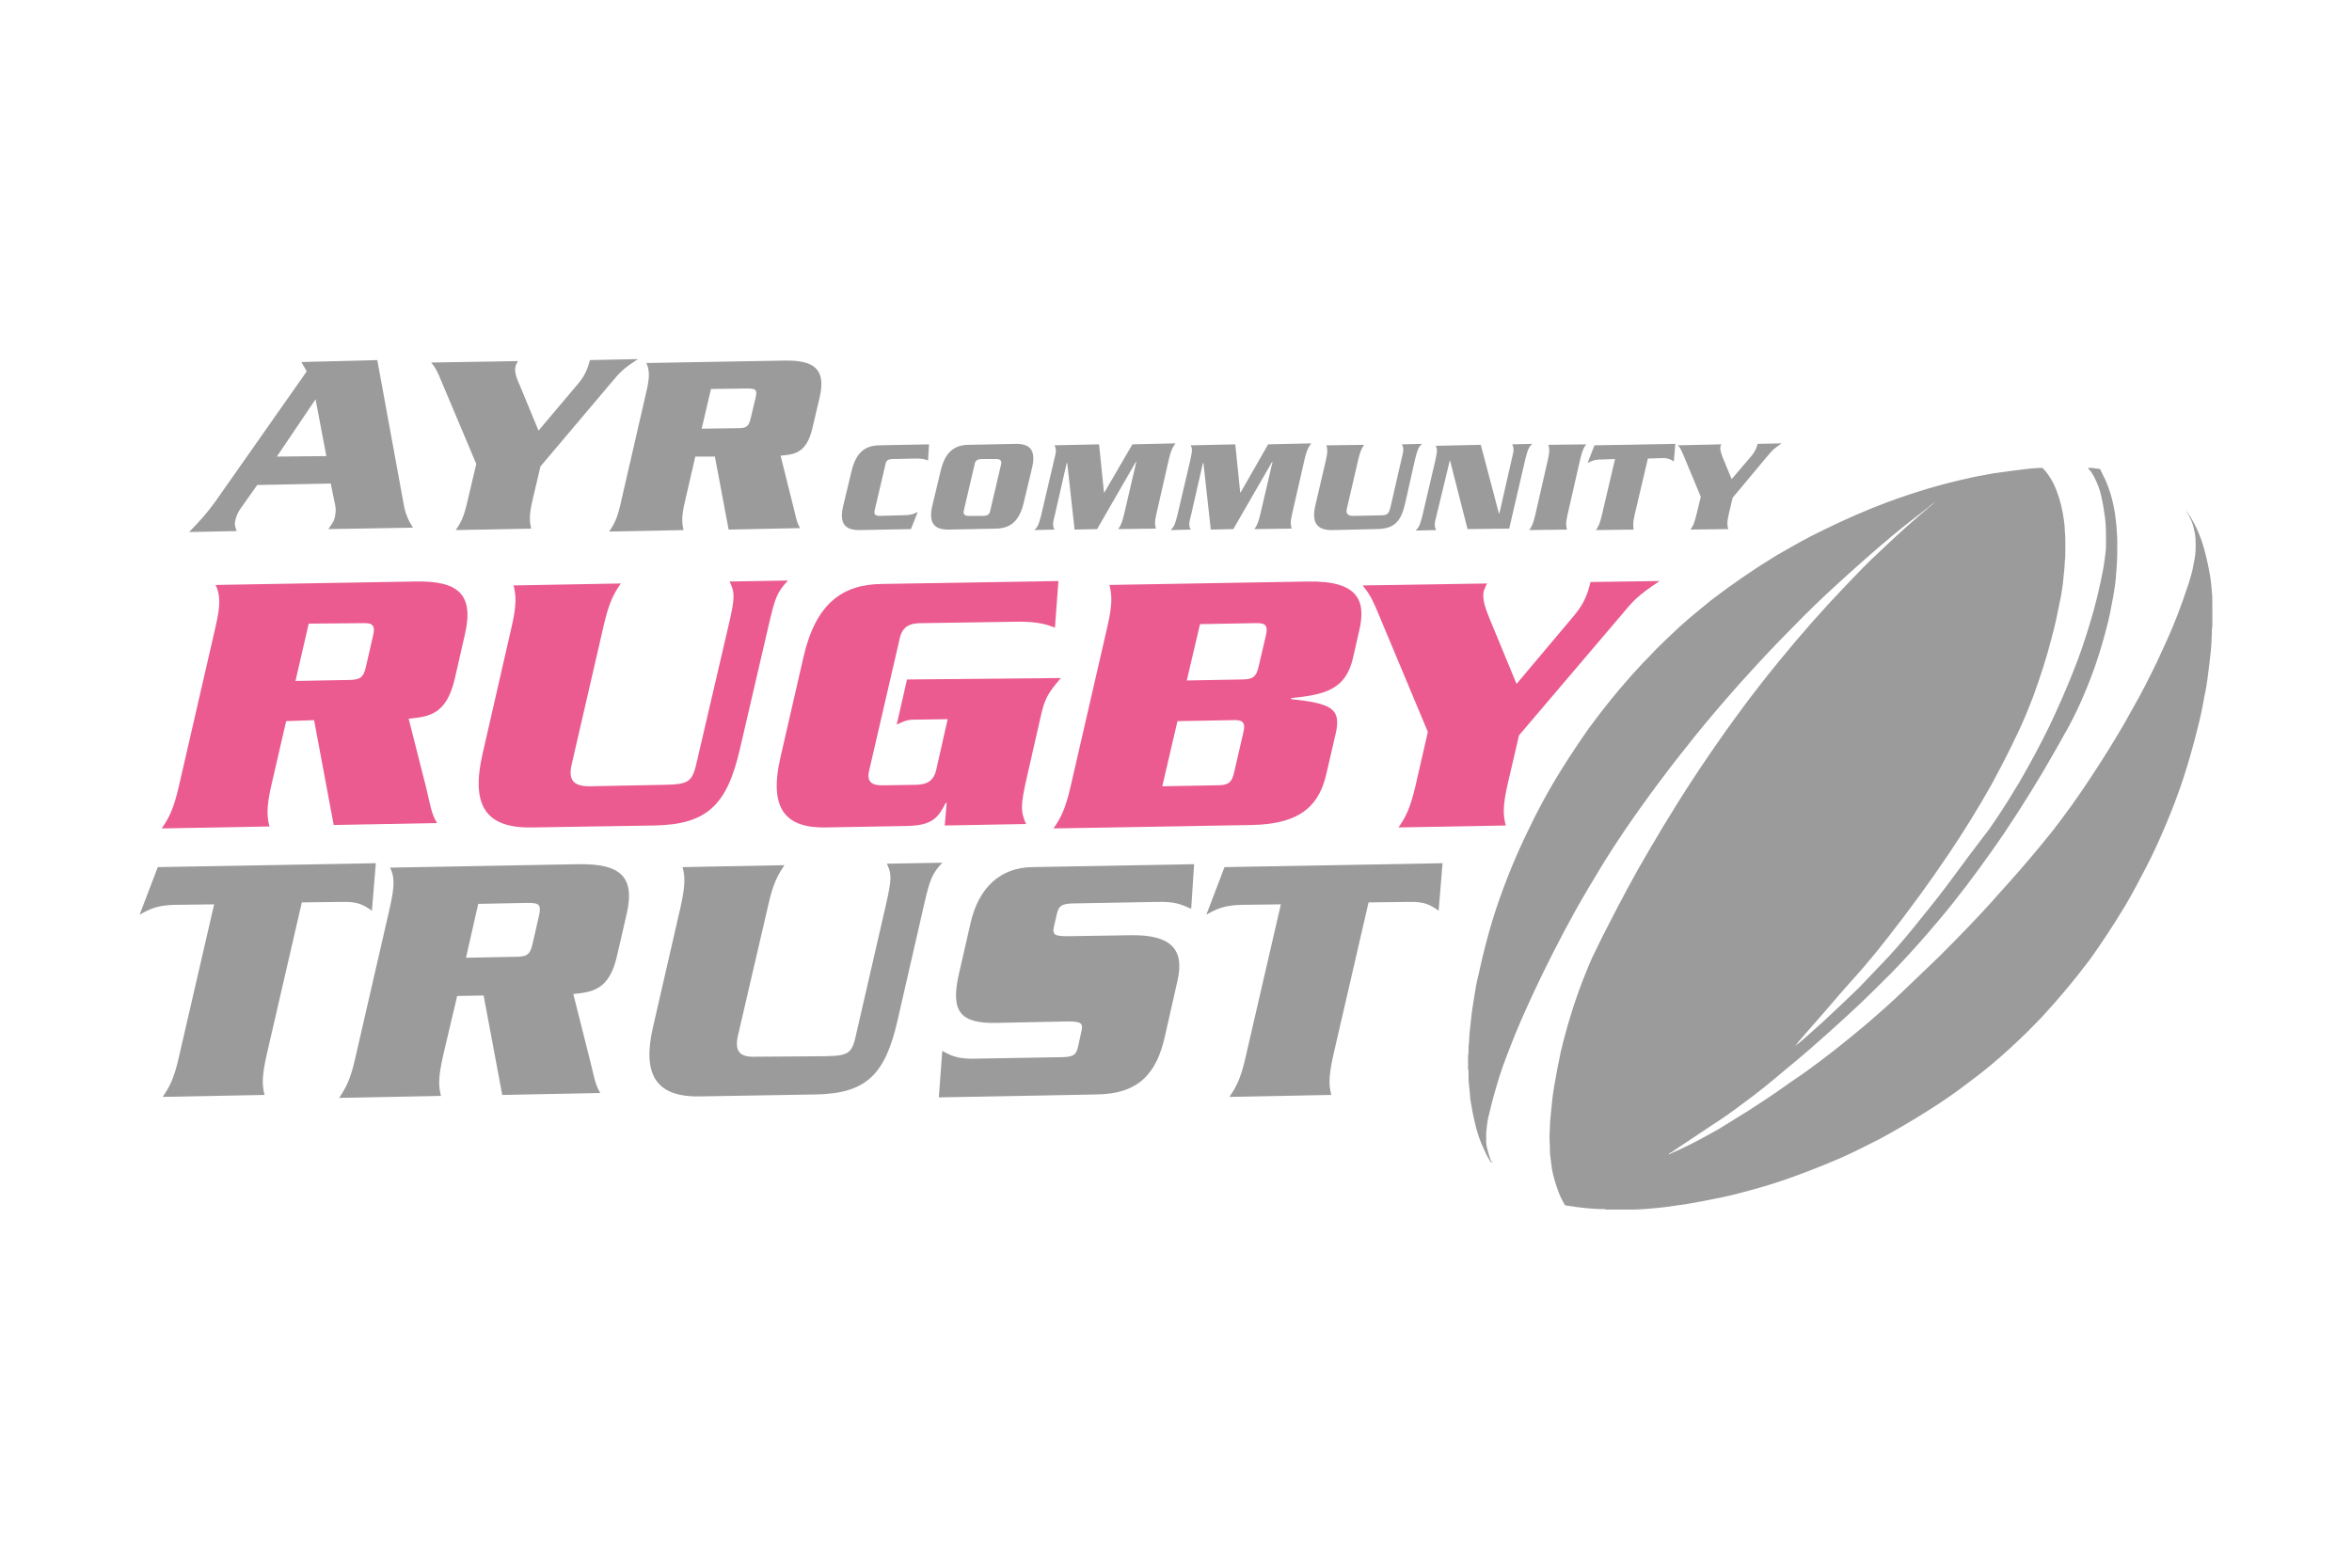
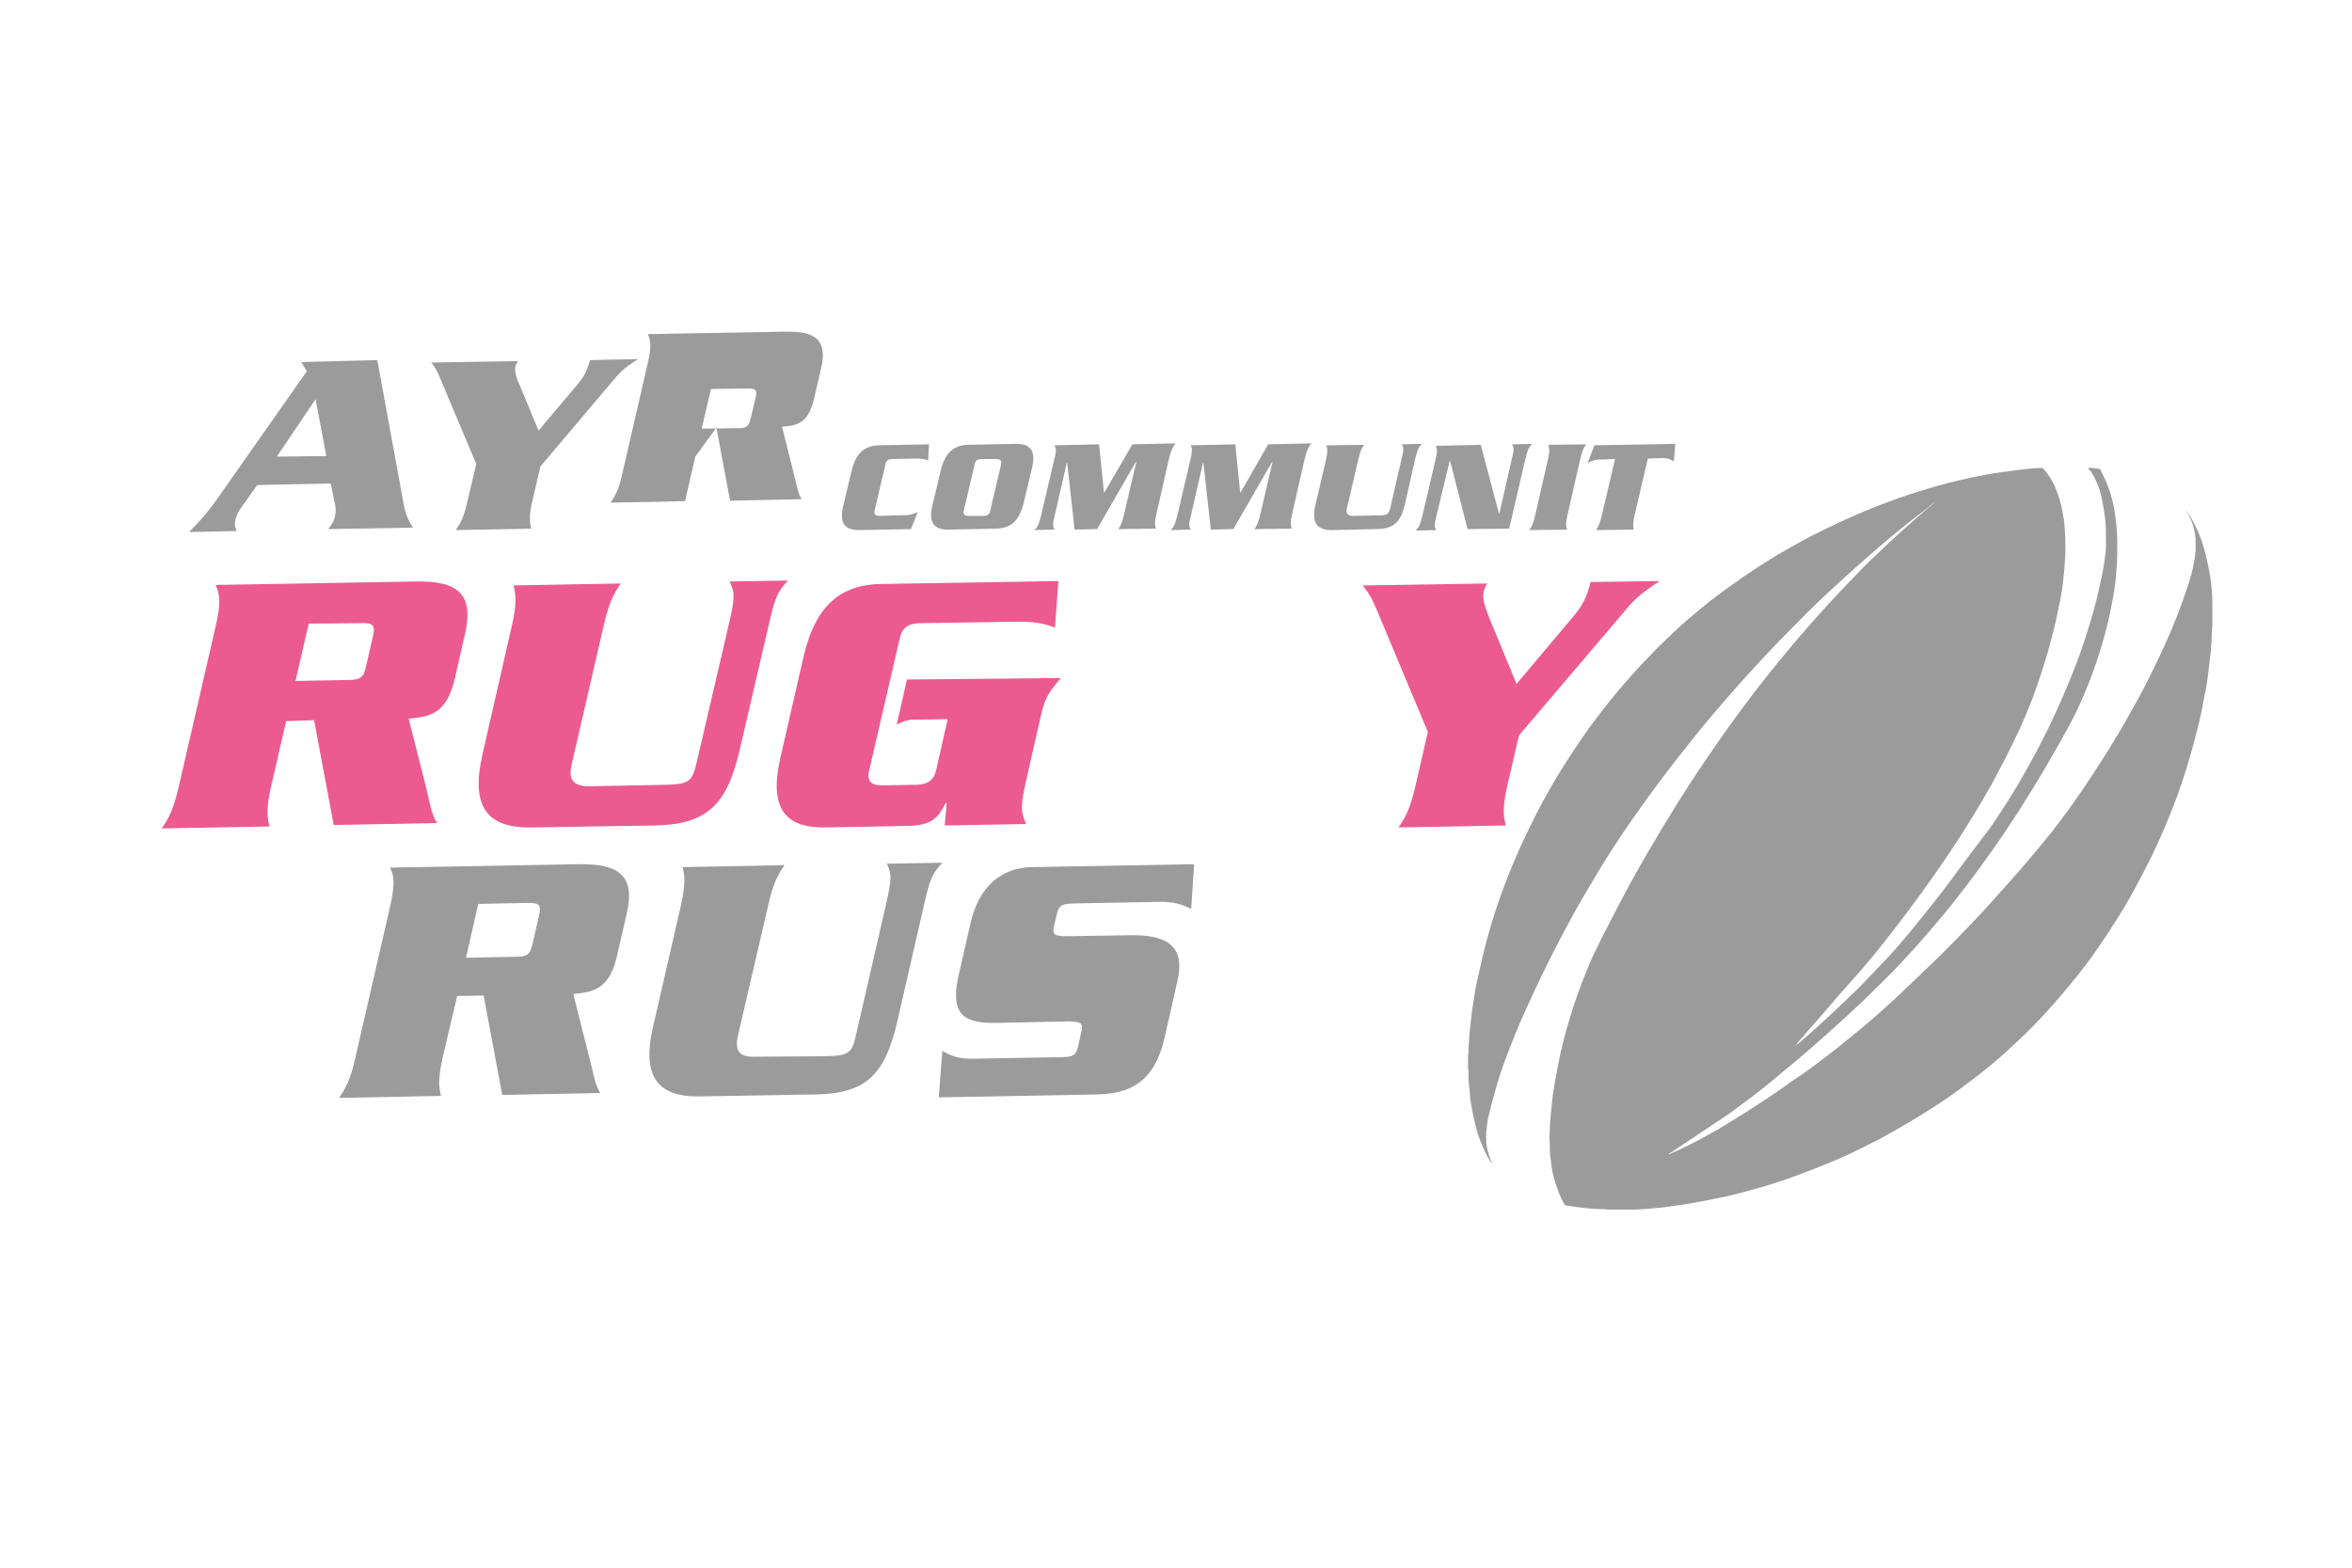
<svg xmlns="http://www.w3.org/2000/svg" version="1.1" id="Layer_1" x="0px" y="0px" viewBox="0 0 480 320" style="enable-background:new 0 0 480 320;" xml:space="preserve">
  <style type="text/css">
	.st0{fill:#9C9B9B;}
	.st1{fill:#EB5B8F;}
</style>
  <g>
    <g>
      <g>
        <path class="st0" d="M52.5,99l-3.4,4.8c-0.5,0.7-0.8,1.4-1,2.1c-0.3,1.2-0.2,1.3,0.2,2.5l-9.7,0.2c2.6-2.7,3.5-3.7,5.4-6.3     l18.6-26.5l-1.1-1.9L77,73.5l5.4,29.5c0.3,1.8,1,3.4,1.9,4.7L67,108c0.9-1.3,1.1-1.5,1.3-2.3c0.2-0.8,0.3-1.8,0.1-2.6l-0.9-4.4     L52.5,99z M66.6,93.1l-2.2-11.6l-7.9,11.7L66.6,93.1z" />
        <path class="st0" d="M97.2,94.7l-7-16.6C89.1,75.4,88.8,75,88,74l17.7-0.3c-0.2,0.4-0.4,0.7-0.5,1.1c-0.3,1.2,0.4,2.8,0.9,3.9     l3.8,9.2l8.1-9.6c1.6-1.9,2-3.4,2.4-4.8l9.8-0.2c-3.2,2.1-3.6,2.6-5.7,5.1l-14.2,16.8l-1.6,6.8c-0.8,3.3-0.6,4.6-0.3,5.9     L93,108.2c1-1.4,1.7-2.7,2.4-5.9L97.2,94.7z" />
-         <path class="st0" d="M141.9,93.2l-2.1,9.1c-0.8,3.3-0.6,4.6-0.3,5.9l-15.2,0.3c1-1.4,1.7-2.7,2.4-5.9l5.2-22.6     c0.8-3.3,0.6-4.6,0-5.9l28.2-0.5c6-0.1,8.5,1.7,7.2,7.4l-1.5,6.4c-1.2,5.1-3.7,5.4-6.5,5.6l2.4,9.6c0.6,2.2,0.8,4,1.6,5.2     l-14.6,0.3l-2.8-14.9L141.9,93.2z M143.2,87.5l7.4-0.1c1.7,0,2.2-0.3,2.6-2l1-4.2c0.4-1.7,0-1.9-1.7-1.9l-7.4,0.1L143.2,87.5z" />
+         <path class="st0" d="M141.9,93.2l-2.1,9.1l-15.2,0.3c1-1.4,1.7-2.7,2.4-5.9l5.2-22.6     c0.8-3.3,0.6-4.6,0-5.9l28.2-0.5c6-0.1,8.5,1.7,7.2,7.4l-1.5,6.4c-1.2,5.1-3.7,5.4-6.5,5.6l2.4,9.6c0.6,2.2,0.8,4,1.6,5.2     l-14.6,0.3l-2.8-14.9L141.9,93.2z M143.2,87.5l7.4-0.1c1.7,0,2.2-0.3,2.6-2l1-4.2c0.4-1.7,0-1.9-1.7-1.9l-7.4,0.1L143.2,87.5z" />
      </g>
    </g>
    <g>
      <g>
        <path class="st1" d="M58.4,147.2l-3,13c-1.1,4.7-0.9,6.6-0.4,8.5L33,169.1c1.4-2,2.4-3.8,3.5-8.6l7.5-32.6c1.1-4.7,0.9-6.6,0-8.5     l40.6-0.7c8.7-0.2,12.2,2.4,10.3,10.7l-2.1,9.2c-1.7,7.3-5.3,7.7-9.4,8.1l3.5,13.8c0.8,3.2,1.1,5.7,2.3,7.5l-21.1,0.4l-4-21.4     L58.4,147.2z M60.3,139l10.7-0.2c2.4,0,3.2-0.4,3.7-2.8l1.4-6.1c0.6-2.4-0.1-2.8-2.4-2.7L63,127.3L60.3,139z" />
        <path class="st1" d="M135.5,160.2c5.3-0.1,5.8-0.6,6.8-5.1l6.4-27.5c1.3-5.6,1.3-6.6,0.2-8.9l11.9-0.2c-2.2,2.4-2.6,3.4-3.9,9     l-5.9,25.4c-2.6,11.3-6.6,15.4-17.4,15.6l-25,0.4c-9.7,0.2-12.5-4.7-10.1-15.1l5.9-25.8c1.1-4.7,0.9-6.6,0.4-8.5l21.9-0.4     c-1.4,2-2.4,3.8-3.5,8.6l-6.5,28.2c-0.8,3.3,0.3,4.6,3.6,4.6L135.5,160.2z" />
        <path class="st1" d="M216.5,138.4c-2.9,3.4-3.3,4.4-4.1,7.8l-2.8,12.3c-1.4,6.1-1.3,7.1-0.2,9.7l-16.6,0.3l0.4-4.6l-0.2,0     c-1.5,2.9-2.6,4.6-7.9,4.7l-16.7,0.3c-8,0.1-11.6-3.7-9.1-14.4L164,134c2.5-10.7,7.8-14.7,15.9-14.8l36.1-0.6l-0.7,9.5     c-1.9-0.7-3.6-1.2-7.3-1.2l-20,0.3c-2.5,0-3.9,0.8-4.4,3.2l-6.2,26.8c-0.6,2.4,0.5,3.2,3,3.1l6.3-0.1c2.5,0,3.9-0.8,4.4-3.2     l2.3-10.2l-7,0.1c-1.4,0-2.3,0.5-3.4,1l2.1-9.2L216.5,138.4z" />
-         <path class="st1" d="M226,127.9c1.1-4.7,0.9-6.6,0.4-8.5l40.5-0.7c10.4-0.2,11.9,4,10.5,10l-1.3,5.7c-1.5,6.3-5.6,7.4-12.6,8.1     l0,0.2c8,0.9,10.3,1.8,9.1,7l-1.9,8.2c-1.4,6.1-4.8,10.3-15.2,10.5l-40.5,0.7c1.4-2,2.4-3.8,3.5-8.6L226,127.9z M237.2,160.5     l11-0.2c2.4,0,3.2-0.4,3.7-2.8l1.8-7.8c0.6-2.4-0.1-2.8-2.4-2.7l-11,0.2L237.2,160.5z M242.2,138.9l11-0.2c2.4,0,3.2-0.4,3.7-2.8     l1.4-6c0.6-2.4-0.1-2.8-2.4-2.7l-11,0.2L242.2,138.9z" />
        <path class="st1" d="M291.4,149.4l-10-23.9c-1.6-3.9-2.1-4.4-3.3-6l25.4-0.4c-0.3,0.5-0.5,1-0.7,1.6c-0.4,1.8,0.6,4,1.2,5.6     l5.5,13.3l11.7-13.9c2.3-2.7,2.9-4.9,3.4-6.9l14.1-0.2c-4.6,3.1-5.2,3.8-8.2,7.4L310,150.1l-2.3,9.9c-1.1,4.7-0.9,6.6-0.4,8.5     l-21.9,0.4c1.4-2,2.4-3.8,3.5-8.6L291.4,149.4z" />
      </g>
    </g>
    <g>
      <g>
-         <path class="st0" d="M76.7,176.2l-0.8,9.7c-1.7-1.2-2.9-1.9-6.2-1.8l-8.1,0.1l-7.2,31.2c-1,4.5-0.9,6.2-0.4,8.1l-20.8,0.4     c1.3-1.9,2.3-3.6,3.3-8.1l7.2-31.2l-8.1,0.1c-3.3,0.1-4.8,0.7-7.1,2l3.7-9.7L76.7,176.2z" />
        <path class="st0" d="M93.3,203.3l-2.9,12.3c-1,4.5-0.9,6.2-0.4,8.1l-20.8,0.4c1.3-1.9,2.3-3.6,3.3-8.1l7.1-30.9     c1-4.5,0.9-6.2,0-8l38.5-0.7c8.2-0.1,11.6,2.3,9.8,10.1l-2,8.7c-1.6,6.9-5,7.3-8.9,7.7l3.3,13.1c0.8,3,1.1,5.4,2.2,7.1l-20,0.4     l-3.8-20.3L93.3,203.3z M95.1,195.5l10.1-0.2c2.3,0,3-0.4,3.5-2.7l1.3-5.7c0.5-2.3,0-2.6-2.3-2.6l-10.1,0.2L95.1,195.5z" />
        <path class="st0" d="M168.4,215.6c5-0.1,5.5-0.6,6.4-4.8l6-26.1c1.2-5.3,1.2-6.2,0.2-8.4l11.3-0.2c-2,2.2-2.5,3.2-3.7,8.5     l-5.5,24c-2.5,10.7-6.3,14.6-16.5,14.8l-23.7,0.4c-9.1,0.2-11.9-4.5-9.6-14.3l5.6-24.4c1-4.5,0.9-6.2,0.4-8.1l20.8-0.4     c-1.3,1.9-2.3,3.6-3.3,8.1l-6.2,26.7c-0.7,3.1,0.3,4.4,3.4,4.3L168.4,215.6z" />
        <path class="st0" d="M243.1,185.5c-2-0.9-3.4-1.5-6.9-1.4l-16.6,0.3c-2.8,0-3.5,0.4-3.9,2.1l-0.6,2.6c-0.4,1.8,0.2,2,3,2     l12.7-0.2c7.6-0.1,11.1,2.4,9.5,9.3l-2.6,11.5c-1.7,7.4-5.3,11.6-13.9,11.7l-32.2,0.6l0.7-9.5c1.6,0.9,3.1,1.7,6.6,1.6l17.3-0.3     c2.8,0,3.4-0.4,3.8-2.1l0.7-3.2c0.4-1.7-0.1-2-2.9-2l-14.6,0.3c-7.1,0.1-9.3-2.2-7.5-10l2.4-10.5c1.7-7.3,6.2-11.2,12.5-11.3     l33.1-0.6L243.1,185.5z" />
-         <path class="st0" d="M294.4,176.2l-0.8,9.7c-1.7-1.2-2.9-1.9-6.2-1.8l-8.1,0.1l-7.2,31.2c-1,4.5-0.9,6.2-0.4,8.1l-20.8,0.4     c1.3-1.9,2.3-3.6,3.3-8.1l7.2-31.2l-8.1,0.1c-3.3,0.1-4.8,0.7-7.1,2l3.7-9.7L294.4,176.2z" />
      </g>
    </g>
    <g>
      <g>
        <path class="st0" d="M189.4,94c-0.7-0.3-1.3-0.4-2.5-0.4l-4.7,0.1c-0.9,0-1.4,0.3-1.5,1.1l-2.2,9.4c-0.2,0.8,0.2,1.1,1,1.1     l3.7-0.1c2.6,0,3.1-0.2,4.1-0.7l-1.4,3.5l-10.6,0.2c-2.8,0-4.1-1.3-3.2-5l1.7-7.1c0.9-3.7,2.7-5.1,5.5-5.2l10.3-0.2L189.4,94z" />
        <path class="st0" d="M192,96c0.9-3.7,2.7-5.1,5.5-5.2l9.9-0.2c2.8,0,4.1,1.3,3.2,5l-1.7,7.1c-0.9,3.7-2.7,5.1-5.5,5.2l-9.9,0.2     c-2.8,0-4.1-1.3-3.2-5L192,96z M196.7,104.2c-0.2,0.8,0.2,1.1,1,1.1l2.9,0c0.9,0,1.4-0.3,1.5-1.1l2.2-9.4c0.2-0.8-0.2-1.1-1-1.1     l-2.9,0c-0.9,0-1.4,0.3-1.5,1.1L196.7,104.2z" />
        <path class="st0" d="M231.1,90.7l8.8-0.2c-0.5,0.7-0.9,1.3-1.3,3l-2.6,11.4c-0.4,1.7-0.3,2.3-0.1,3l-7.7,0.1     c0.5-0.7,0.8-1.3,1.2-3l2.5-10.7l-0.1,0l-7.9,13.7l-4.6,0.1l-1.5-13.6l-0.1,0l-2.4,10.5c-0.5,1.9-0.5,2.3-0.1,3.1l-4.1,0.1     c0.8-0.8,0.9-1.2,1.4-3.1l2.6-11.1c0.5-1.9,0.5-2.3,0.1-3.1l9.1-0.2l1,9.8l0.1,0L231.1,90.7z" />
        <path class="st0" d="M258.8,90.7l8.8-0.2c-0.5,0.7-0.9,1.3-1.3,3l-2.6,11.4c-0.4,1.7-0.3,2.3-0.1,3L256,108     c0.5-0.7,0.8-1.3,1.2-3l2.5-10.7l-0.1,0l-7.9,13.7l-4.6,0.1l-1.5-13.6l-0.1,0l-2.4,10.5c-0.5,1.9-0.5,2.3-0.1,3.1l-4.1,0.1     c0.8-0.8,0.9-1.2,1.4-3.1l2.6-11.1c0.4-1.9,0.5-2.3,0.1-3.1l9.1-0.2l1,9.8l0.1,0L258.8,90.7z" />
        <path class="st0" d="M281.4,105.2c1.8,0,2-0.2,2.4-1.8l2.2-9.6c0.5-1.9,0.5-2.3,0.1-3.1l4.1-0.1c-0.8,0.8-0.9,1.2-1.4,3.1l-2,8.9     c-0.9,4-2.3,5.4-6.1,5.4l-8.7,0.2c-3.4,0.1-4.4-1.7-3.5-5.3l2.1-9c0.4-1.7,0.3-2.3,0.1-3l7.7-0.1c-0.5,0.7-0.8,1.3-1.2,3     l-2.3,9.9c-0.3,1.1,0.1,1.6,1.3,1.6L281.4,105.2z" />
        <path class="st0" d="M295.9,93.9L295.9,93.9l-2.7,11.2c-0.5,1.9-0.5,2.3-0.1,3.1l-4.2,0.1c0.8-0.8,0.9-1.2,1.4-3.1l2.6-11.1     c0.4-1.9,0.5-2.3,0.1-3.1l9.2-0.2l3.7,14l0.1,0l2.5-11c0.5-1.9,0.5-2.3,0.1-3.1l4.1-0.1c-0.8,0.8-0.9,1.2-1.4,3.1l-3.3,14.2     l-8.5,0.1L295.9,93.9z" />
        <path class="st0" d="M312.1,108.2c0.5-0.7,0.8-1.3,1.2-3l2.6-11.4c0.4-1.7,0.3-2.3,0.1-3l7.7-0.1c-0.5,0.7-0.8,1.3-1.2,3     l-2.6,11.4c-0.4,1.7-0.3,2.3-0.1,3L312.1,108.2z" />
        <path class="st0" d="M341.9,90.6l-0.3,3.6c-0.6-0.4-1.1-0.7-2.3-0.7l-3,0.1l-2.7,11.5c-0.4,1.7-0.3,2.3-0.2,3l-7.7,0.1     c0.5-0.7,0.8-1.3,1.2-3l2.7-11.5l-3,0.1c-1.2,0-1.8,0.3-2.6,0.7l1.4-3.6L341.9,90.6z" />
-         <path class="st0" d="M347.1,101.4l-3.5-8.4c-0.6-1.4-0.7-1.6-1.2-2.1l8.9-0.2c-0.1,0.2-0.2,0.4-0.2,0.5c-0.1,0.6,0.2,1.4,0.4,2     l1.9,4.6l4.1-4.8c0.8-1,1-1.7,1.2-2.4l4.9-0.1c-1.6,1.1-1.8,1.3-2.9,2.6l-7.1,8.5l-0.8,3.4c-0.4,1.7-0.3,2.3-0.1,3l-7.7,0.1     c0.5-0.7,0.8-1.3,1.2-3L347.1,101.4z" />
      </g>
    </g>
    <g>
      <path class="st0" d="M451.5,123.7c0,1.3,0,2.7,0,4c0,0.3-0.1,0.6-0.1,0.9c0,0.3,0,0.5,0,0.8c0,0.7-0.1,1.3-0.1,2    c0,0.5-0.1,1-0.1,1.4c-0.1,0.9-0.2,1.7-0.3,2.6c-0.1,1.1-0.3,2.1-0.4,3.2c-0.2,1.1-0.3,2.3-0.6,3.4c-0.4,2.4-0.9,4.7-1.5,7    c-0.8,3.2-1.7,6.4-2.7,9.5c-1.1,3.4-2.4,6.8-3.8,10.1c-1.2,2.8-2.4,5.5-3.8,8.2c-1.4,2.7-2.8,5.4-4.4,8.1    c-2.3,3.8-4.7,7.5-7.3,11.1c-3,4-6.2,7.8-9.6,11.5c-2.1,2.2-4.2,4.3-6.4,6.3c-2.8,2.6-5.7,5-8.7,7.2c-2.6,2-5.2,3.8-7.9,5.5    c-3.3,2.1-6.7,4.1-10.2,6c-2.6,1.3-5.1,2.6-7.8,3.8c-3.9,1.7-7.8,3.2-11.8,4.6c-2.9,1-5.8,1.8-8.8,2.6c-2.6,0.7-5.2,1.2-7.8,1.7    c-1.1,0.2-2.2,0.4-3.3,0.6c-0.7,0.1-1.4,0.2-2.2,0.3c-0.7,0.1-1.4,0.2-2.1,0.3c-0.6,0.1-1.3,0.1-1.9,0.2c-0.8,0.1-1.5,0.1-2.3,0.2    c-0.7,0-1.4,0.1-2.1,0.1c-0.1,0-0.2,0-0.3,0c-0.1,0-0.1,0-0.2,0c-1.8,0-3.5,0-5.3,0c-0.1-0.1-0.3-0.1-0.4-0.1c-0.3,0-0.6,0-0.9,0    c-0.5,0-1.1-0.1-1.6-0.1c-0.4,0-0.8-0.1-1.2-0.1c-0.6-0.1-1.1-0.1-1.7-0.2c-0.7-0.1-1.4-0.2-2.1-0.3c-0.4-0.1-0.4,0-0.6-0.4    c-0.4-0.7-0.8-1.5-1.1-2.3c-0.6-1.6-1.1-3.2-1.4-4.9c-0.1-0.8-0.2-1.6-0.3-2.4c-0.1-0.7-0.1-1.3-0.1-2c0-0.1,0-0.2,0-0.3    c-0.1-1.1-0.1-2.2,0-3.3c0-1.1,0.1-2.1,0.2-3.2c0.1-0.6,0.1-1.3,0.2-1.9c0.1-1.3,0.3-2.5,0.5-3.8c0.4-2.3,0.8-4.5,1.3-6.8    c1.2-5.1,2.7-10,4.6-14.9c0.8-2,1.6-4.1,2.6-6c0.8-1.7,1.6-3.3,2.5-5c2.6-5.1,5.3-10.2,8.2-15.1c3.9-6.7,8-13.3,12.4-19.7    c4.5-6.6,9.3-13.1,14.4-19.3c4.4-5.4,9-10.6,13.8-15.6c2.2-2.3,4.3-4.5,6.6-6.6c1.8-1.7,3.6-3.4,5.5-5.1c1.7-1.5,3.4-3,5.2-4.5    c0.1-0.1,0.2-0.2,0.3-0.3c0.1,0,0.2-0.1,0.3-0.2c0,0,0.1-0.1,0.1-0.1c0.1,0,0.2-0.1,0.2-0.1c0,0,0.1-0.1,0.1-0.1l0,0    c0,0-0.1,0.1-0.1,0.1c-0.1,0-0.2,0.1-0.2,0.1c0,0-0.1,0.1-0.1,0.1c-0.1,0-0.2,0.1-0.3,0.2c-0.1,0-0.2,0.1-0.3,0.2    c-0.3,0.2-0.5,0.4-0.7,0.6c-2.6,2-5.2,4-7.7,6.1c-3.7,3.1-7.3,6.3-10.8,9.5c-3.2,2.9-6.3,5.9-9.3,9c-3.8,3.8-7.4,7.7-11,11.7    c-3.1,3.5-6.1,7-9,10.6c-5,6.2-9.8,12.6-14.3,19.2c-1.4,2.1-2.8,4.2-4.1,6.3c-2,3.3-4,6.6-5.9,10c-3.1,5.6-6,11.3-8.7,17.1    c-1.6,3.5-3.2,7-4.6,10.7c-1.1,2.8-2.1,5.5-2.9,8.4c-0.6,2-1.1,4-1.6,6.1c-0.2,1-0.3,2.1-0.4,3.1c0,0.5,0,1,0,1.6    c0,0.6,0.1,1.3,0.3,1.9c0.2,0.7,0.4,1.5,0.7,2.2c0.1,0.1,0.1,0.2,0.1,0.4l0,0c-0.1-0.1-0.2-0.2-0.3-0.4c-0.5-0.8-0.9-1.6-1.3-2.5    c-0.8-1.7-1.4-3.5-1.8-5.3c-0.3-1.3-0.6-2.7-0.8-4c-0.1-0.6-0.2-1.2-0.2-1.8c-0.1-0.6-0.1-1.3-0.2-1.9c-0.1-0.8-0.1-1.5-0.1-2.3    c0-0.1,0-0.3,0-0.4c0-0.3,0-0.3-0.1-0.6c0-0.9,0-1.8,0-2.8c0.1-0.4,0.1-0.4,0.1-0.8c0-0.6,0-1.2,0.1-1.9c0-0.6,0.1-1.1,0.1-1.7    c0.1-0.9,0.2-1.9,0.3-2.8c0.1-1.2,0.3-2.5,0.5-3.7c0.3-2,0.6-3.9,1.1-5.8c0.8-3.7,1.7-7.3,2.8-10.9c1.8-5.8,4-11.4,6.6-16.9    c2.3-4.9,4.8-9.6,7.7-14.2c1.7-2.7,3.5-5.4,5.4-8.1c2-2.7,4-5.3,6.2-7.9c1.6-1.9,3.2-3.7,4.9-5.5c0.9-0.9,1.8-1.8,2.6-2.7    c1.5-1.5,3.1-3,4.7-4.5c2.1-1.9,4.2-3.6,6.4-5.4c4.3-3.3,8.8-6.4,13.4-9.2c3.3-1.9,6.6-3.8,10-5.4c4.1-2,8.4-3.9,12.7-5.5    c5.4-2,11-3.7,16.6-4.9c1.2-0.3,2.4-0.5,3.5-0.7c1-0.2,2.1-0.4,3.1-0.5c1-0.1,2-0.3,3-0.4c0.8-0.1,1.6-0.2,2.4-0.3    c0.3,0,0.6-0.1,1-0.1c0.5,0,1.1-0.1,1.6-0.1c0.1,0,0.1,0,0.2,0c0.2,0,0.3,0,0.4,0.2c0.1,0.1,0.1,0.1,0.2,0.2    c0.4,0.4,0.7,0.9,1,1.3c0.7,1,1.2,2.1,1.6,3.2c0.7,1.8,1.1,3.7,1.4,5.7c0.1,0.8,0.2,1.6,0.2,2.4c0.1,0.8,0.1,1.7,0.1,2.5    c0,0.3,0,0.7,0,1c0,0.9,0,1.7-0.1,2.6c0,0.5-0.1,1-0.1,1.5c-0.1,1-0.2,2-0.3,3c-0.2,1.2-0.3,2.4-0.6,3.6c-0.5,2.5-1,5-1.7,7.5    c-1,4-2.3,7.9-3.7,11.8c-1,2.6-2,5.1-3.2,7.6c-1.7,3.6-3.5,7.1-5.4,10.6c-2.7,4.8-5.6,9.5-8.7,14.1c-3.9,5.8-8,11.4-12.3,16.9    c-1.7,2.2-3.5,4.4-5.3,6.5c-0.8,0.9-1.6,1.8-2.4,2.7c-1.6,1.8-3.2,3.6-4.7,5.4c-1.8,2.1-3.7,4.2-5.5,6.3c-0.3,0.3-0.6,0.7-0.8,1    c-0.1,0.1-0.2,0.2-0.2,0.3c0,0-0.1,0-0.1,0.1l0,0c0,0,0.1,0,0.1-0.1c0,0,0.1,0,0.1-0.1c0.1-0.1,0.2-0.1,0.3-0.2    c1.7-1.4,3.3-2.9,5-4.4c2.5-2.3,5-4.7,7.5-7.1c2-2.1,4-4.2,6-6.3c2.5-2.7,4.8-5.5,7.1-8.4c2.2-2.7,4.4-5.5,6.5-8.4    c2-2.7,4-5.4,6-8c0.9-1.1,1.7-2.3,2.5-3.5c1.6-2.4,3.1-4.8,4.6-7.3c2.2-3.8,4.3-7.7,6.2-11.6c1.7-3.6,3.3-7.2,4.8-11    c1.3-3.2,2.4-6.5,3.4-9.8c1.1-3.6,2-7.3,2.7-11c0.2-1.2,0.4-2.4,0.5-3.5c0.1-0.8,0.1-1.6,0.1-2.3c0-1.6,0-3.2-0.2-4.8    c-0.2-1.4-0.4-2.8-0.7-4.1c-0.2-1-0.5-2-0.9-2.9c-0.3-0.7-0.6-1.4-1-2c-0.2-0.4-0.5-0.7-0.8-1c0,0,0,0,0-0.1c0,0,0-0.1,0-0.1    c0,0,0,0,0.1,0c0.2,0,0.3,0,0.5,0c0.5,0.1,1,0.1,1.6,0.2c0.1,0,0.2,0.1,0.3,0.2c0,0.1,0.1,0.2,0.1,0.3c0.3,0.5,0.5,1.1,0.8,1.6    c1.2,2.7,1.9,5.5,2.2,8.4c0.1,0.8,0.2,1.6,0.2,2.4c0.1,0.9,0.1,1.7,0.1,2.6c0,1.4,0,2.8-0.1,4.2c-0.1,0.9-0.1,1.7-0.2,2.6    c-0.1,1.2-0.3,2.4-0.5,3.6c-0.4,2.2-0.8,4.4-1.4,6.6c-1.2,4.7-2.7,9.2-4.6,13.6c-0.9,2.2-2,4.4-3.1,6.5c-1.7,3.1-3.5,6.2-5.3,9.3    c-3.3,5.5-6.7,10.9-10.4,16.1c-3.4,4.8-6.9,9.5-10.7,14c-3.1,3.7-6.3,7.3-9.7,10.8c-2.1,2.1-4.2,4.2-6.4,6.3c-2,1.9-4,3.7-6,5.5    c-3.1,2.8-6.2,5.5-9.4,8.1c-2.7,2.3-5.5,4.6-8.4,6.7c-2.1,1.6-4.2,3.1-6.4,4.5c-1.5,1-3,2-4.5,3c-1.1,0.7-2.2,1.5-3.3,2.2    c-0.3,0.2-0.5,0.4-0.8,0.5c-0.1,0.1-0.2,0.1-0.3,0.2c0,0,0,0.1,0,0.1c0,0,0,0,0.1,0c0.1-0.1,0.3-0.1,0.4-0.2    c0.7-0.3,1.3-0.6,2-0.9c2.6-1.2,5.1-2.6,7.6-4c2.1-1.3,4.2-2.6,6.3-3.9c2.5-1.6,4.9-3.2,7.3-4.9c1.5-1.1,3.1-2.1,4.6-3.2    c4-2.9,7.9-6,11.7-9.2c2.7-2.3,5.3-4.6,7.8-7c2.4-2.3,4.8-4.6,7.2-6.9c2-2,4.1-4.1,6.1-6.2c2-2.1,4-4.2,5.9-6.4    c3-3.3,5.9-6.6,8.7-10c1.6-1.9,3.1-3.8,4.5-5.7c2.8-3.7,5.4-7.6,7.9-11.5c2.3-3.6,4.5-7.2,6.5-10.9c1.8-3.1,3.4-6.3,5-9.6    c1.4-3,2.8-6,4-9.1c0.9-2.3,1.7-4.6,2.5-7c0.4-1.3,0.8-2.6,1-4c0.3-1.2,0.4-2.4,0.4-3.6c0-0.9,0-1.8-0.2-2.7    c-0.2-1.1-0.5-2.2-1.1-3.3c-0.2-0.4-0.4-0.7-0.6-1.1c-0.1-0.1-0.1-0.2-0.2-0.3l0,0c0.1,0.1,0.2,0.3,0.3,0.4c0.5,0.7,1,1.5,1.4,2.3    c0.7,1.2,1.2,2.5,1.7,3.9c0.7,2.2,1.2,4.4,1.6,6.7c0.2,1.1,0.3,2.2,0.4,3.4c0.1,0.9,0.1,1.7,0.1,2.6c0,0.2,0,0.4,0,0.6    c0,0.1,0,0.2,0,0.3C451.5,123.6,451.5,123.6,451.5,123.7z M395.5,101.8L395.5,101.8L395.5,101.8L395.5,101.8L395.5,101.8z" />
      <path class="st0" d="M394.9,102.3c-0.1,0.1-0.2,0.2-0.3,0.2l0,0C394.7,102.4,394.8,102.3,394.9,102.3L394.9,102.3z" />
      <path class="st0" d="M395,102.2c0.1-0.1,0.1-0.1,0.2-0.1l0,0C395.2,102.1,395.1,102.2,395,102.2L395,102.2z" />
      <polygon class="st0" points="395.5,101.8 395.5,101.8 395.5,101.8   " />
      <polygon class="st0" points="395.5,101.8 395.5,101.8 395.5,101.8   " />
      <path class="st0" d="M395.3,102L395.3,102L395.3,102z" />
      <path class="st0" d="M395.2,102.1C395.2,102,395.3,102,395.2,102.1L395.2,102.1C395.3,102,395.2,102,395.2,102.1L395.2,102.1z" />
      <path class="st0" d="M394.9,102.3C394.9,102.2,395,102.2,394.9,102.3L394.9,102.3C395,102.2,394.9,102.2,394.9,102.3L394.9,102.3z    " />
      <path class="st0" d="M366.3,213.2C366.3,213.1,366.4,213.1,366.3,213.2L366.3,213.2C366.3,213.1,366.3,213.1,366.3,213.2    L366.3,213.2z" />
      <path class="st0" d="M366.3,213.2L366.3,213.2L366.3,213.2z" />
      <path class="st0" d="M445.7,103.2c0,0,0-0.1-0.1-0.1l0,0C445.7,103.1,445.7,103.2,445.7,103.2L445.7,103.2z" />
      <path class="st0" d="M445.6,103L445.6,103L445.6,103z" />
      <path class="st0" d="M445.6,103C445.6,103,445.6,103.1,445.6,103L445.6,103C445.6,103.1,445.6,103,445.6,103L445.6,103z" />
      <path class="st0" d="M445.7,103.2C445.8,103.3,445.8,103.3,445.7,103.2L445.7,103.2C445.8,103.3,445.8,103.3,445.7,103.2    L445.7,103.2z" />
-       <path class="st0" d="M445.8,103.3C445.8,103.3,445.9,103.4,445.8,103.3L445.8,103.3C445.9,103.4,445.8,103.3,445.8,103.3    L445.8,103.3z" />
      <path class="st0" d="M304.5,236.9c0.1,0.1,0.1,0.1,0.1,0.2l0,0C304.5,237.1,304.5,237,304.5,236.9L304.5,236.9z" />
      <path class="st0" d="M304.7,237.3c0-0.1,0-0.1-0.1-0.2l0,0C304.6,237.2,304.6,237.2,304.7,237.3L304.7,237.3z" />
      <path class="st0" d="M304.7,237.3L304.7,237.3L304.7,237.3z" />
    </g>
  </g>
</svg>